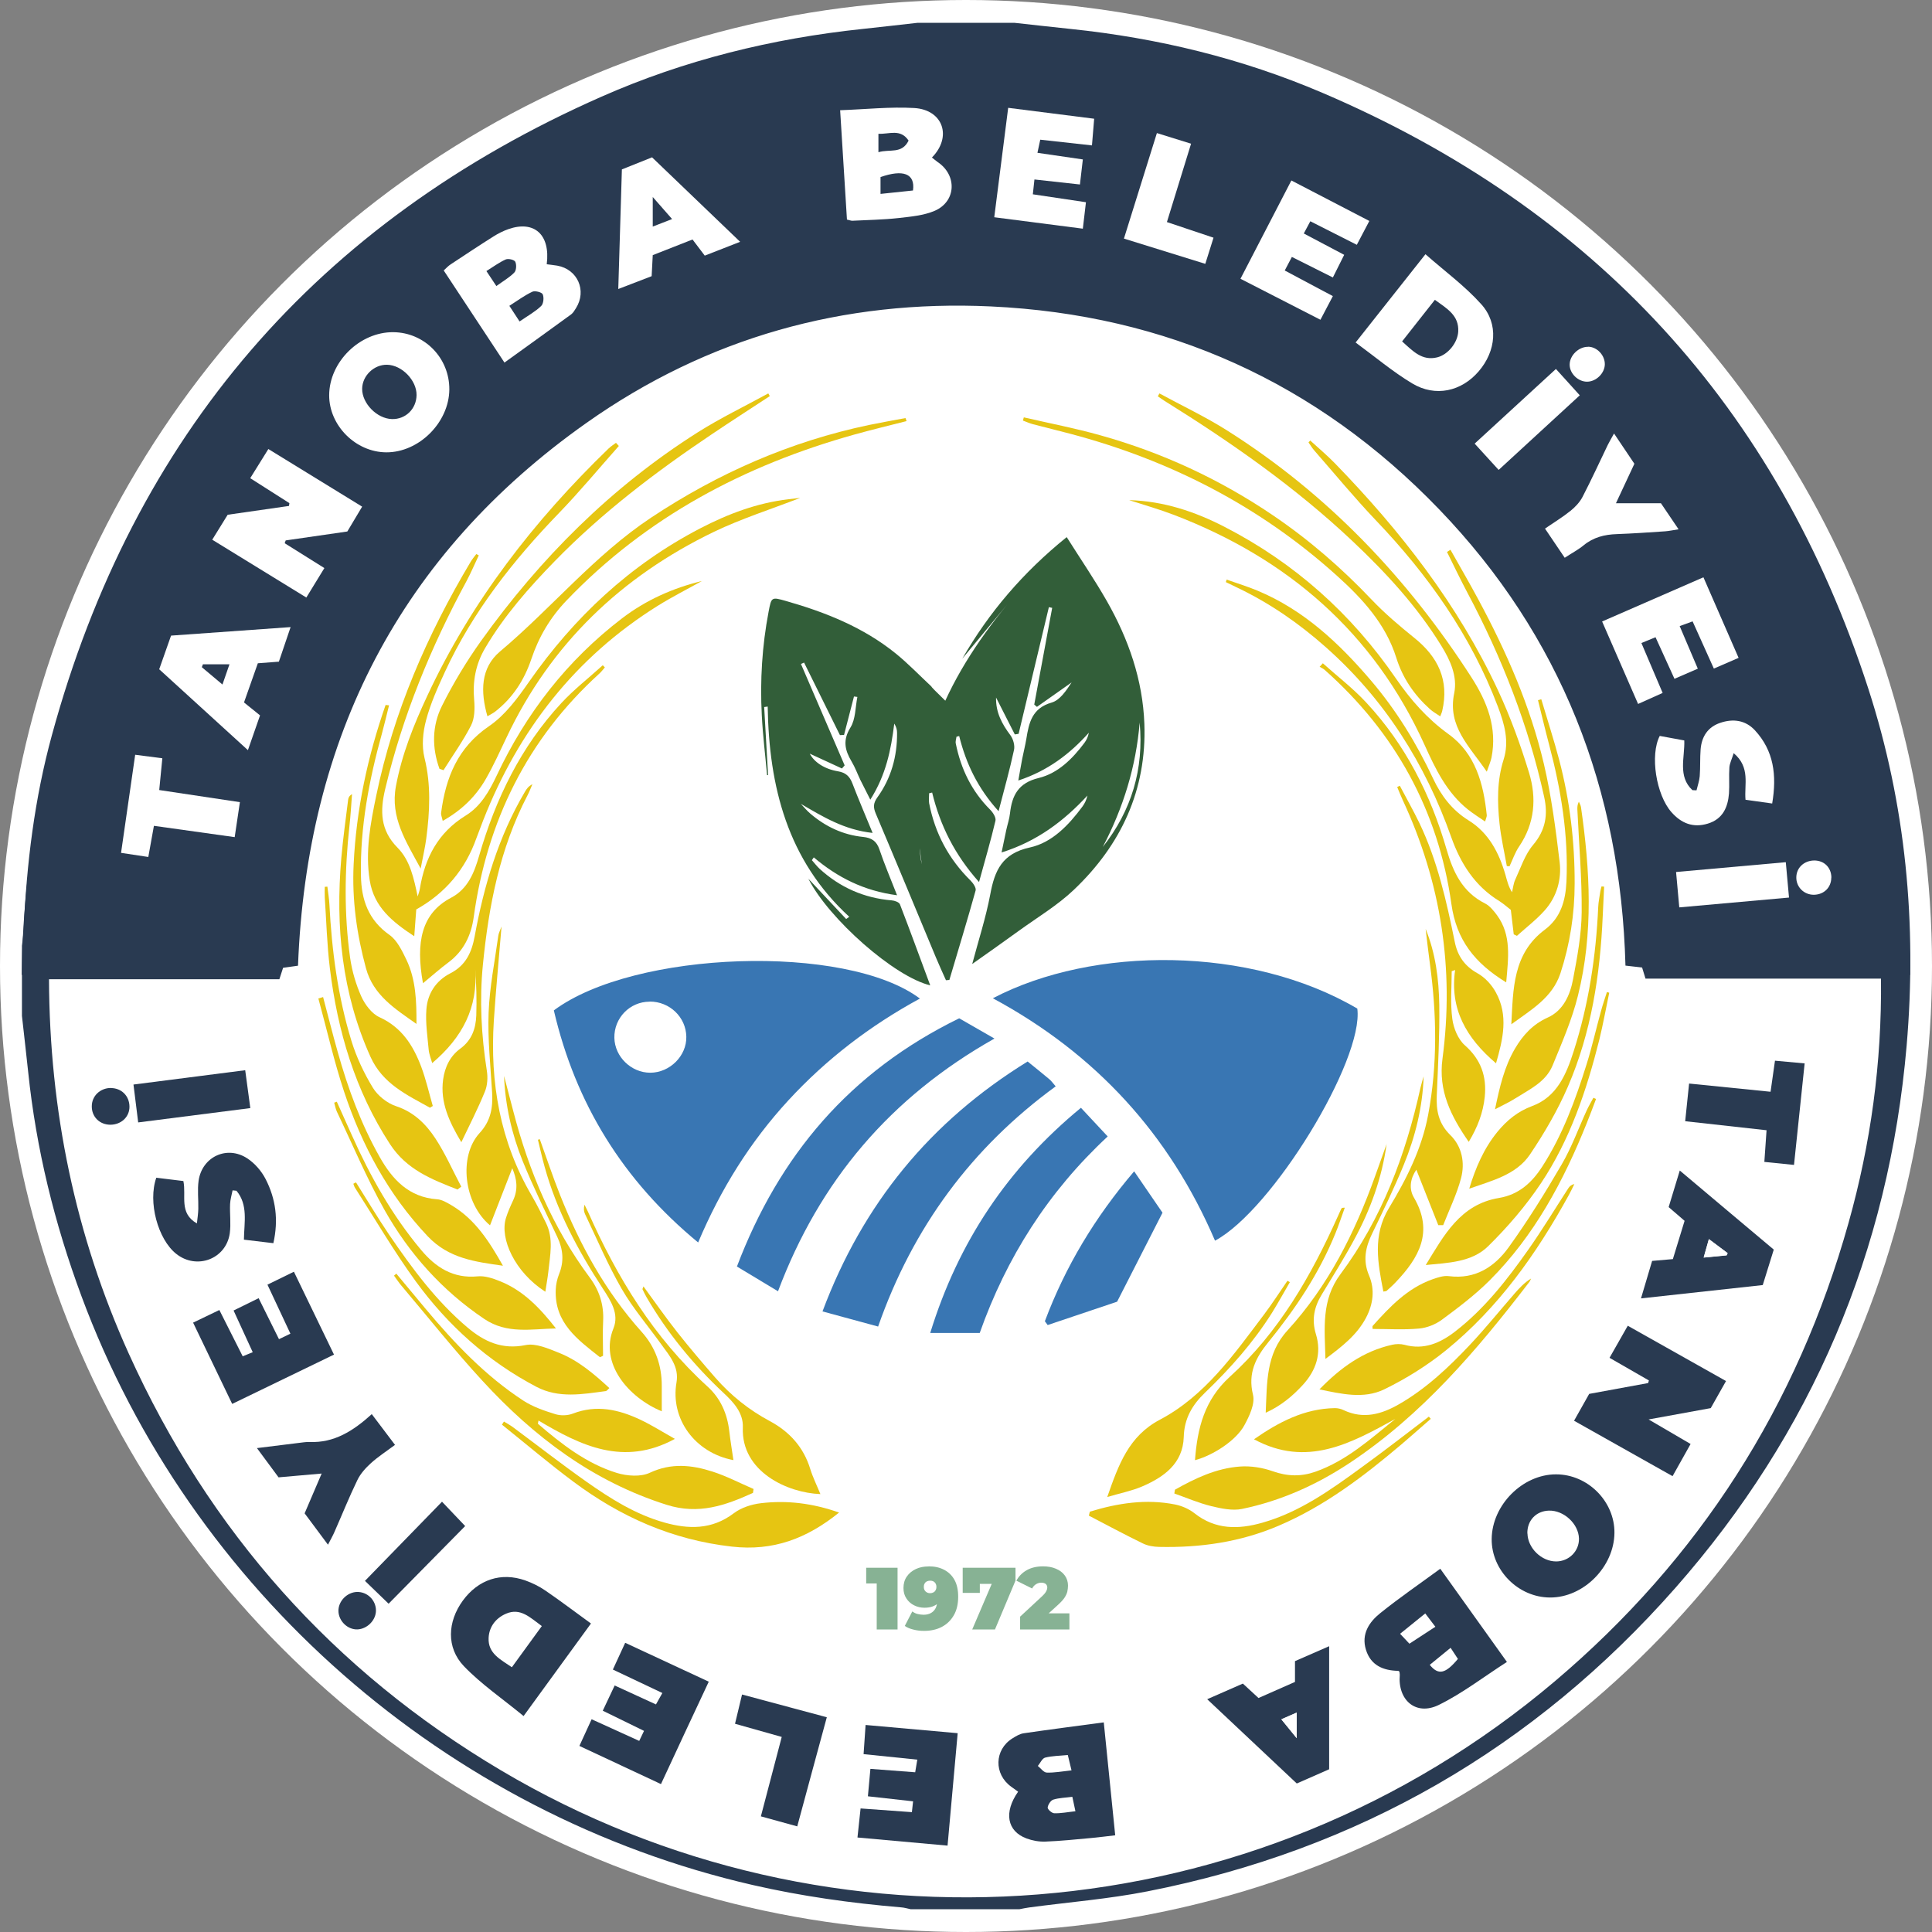
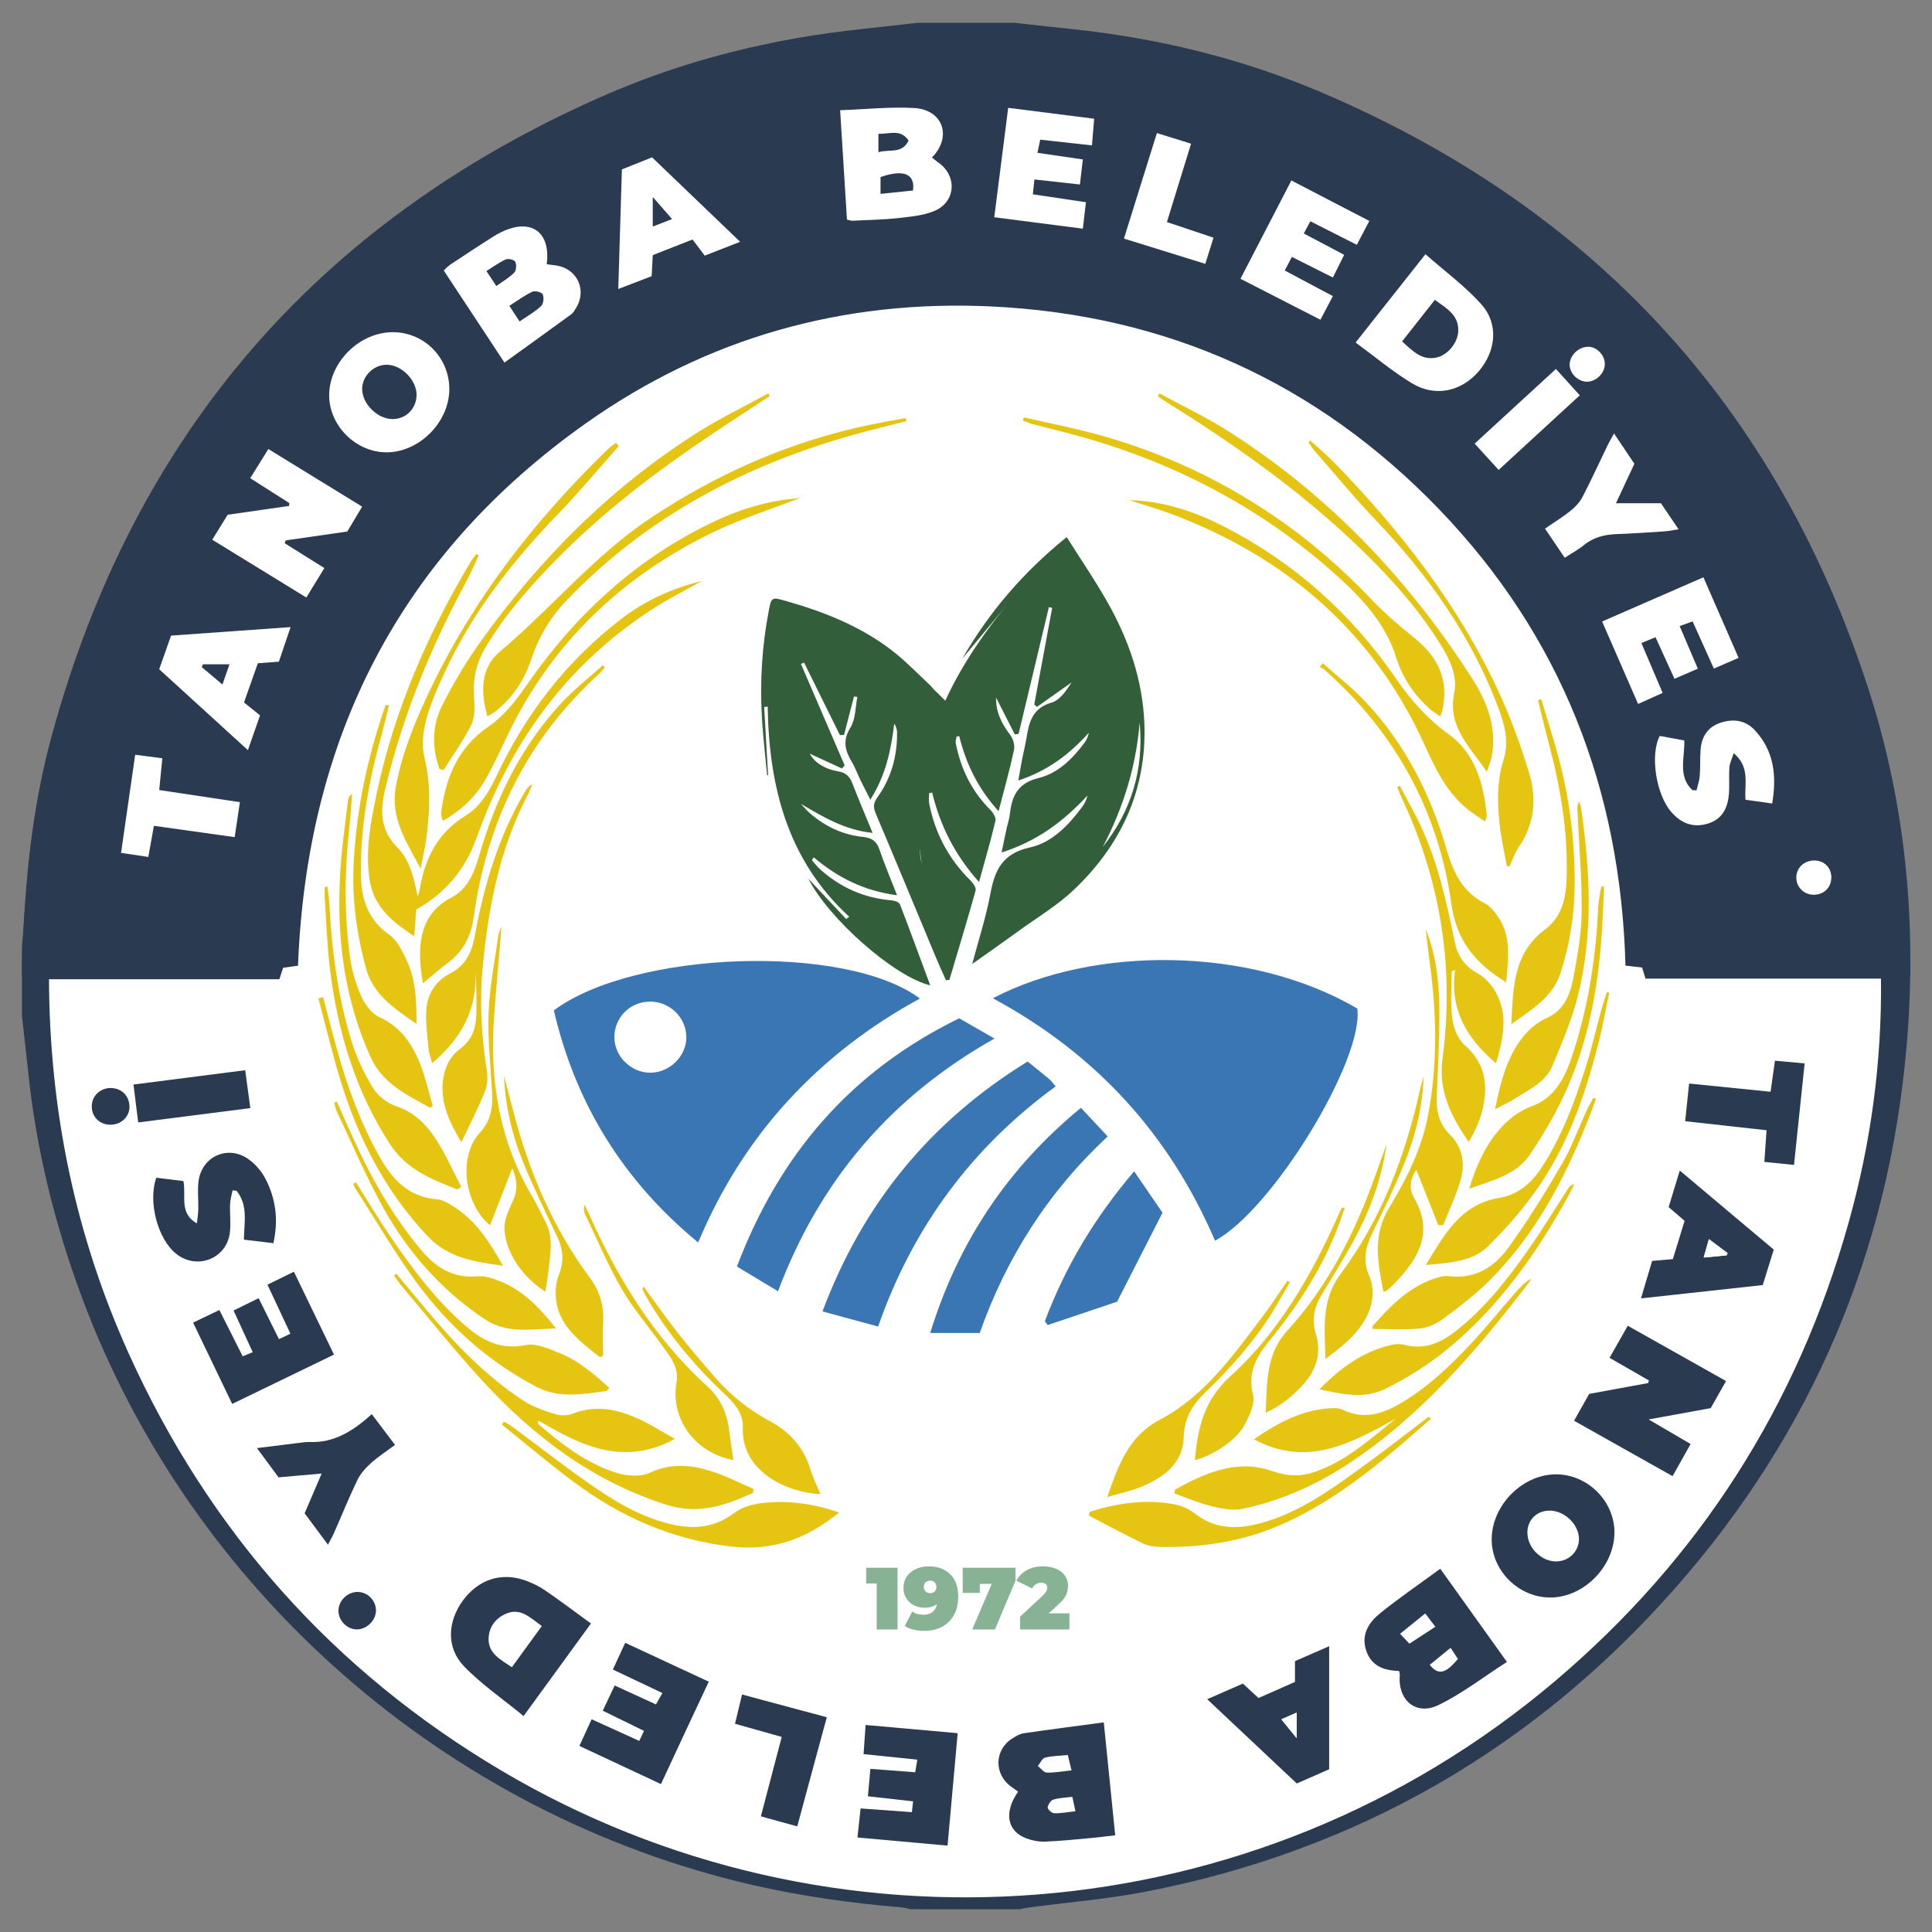
<svg xmlns="http://www.w3.org/2000/svg" id="katman_2" viewBox="0 0 192.8 192.8">
  <rect x="0" y="0" width="192.8" height="192.8" fill="#808080" stroke="none" />
  <defs>
    <style>
      .cls-1 {
        fill: #3976b3;
      }

      .cls-2 {
        fill: #fff;
      }

      .cls-3 {
        fill: #293a51;
      }

      .cls-4 {
        fill: #325e39;
      }

      .cls-5 {
        fill: #e6c512;
      }

      .cls-6 {
        fill: #87b294;
      }
    </style>
  </defs>
  <g id="katman_1">
-     <circle class="cls-2" cx="96.4" cy="96.4" r="96.4" />
    <g>
      <path class="cls-2" d="M164.06,96.47c-.58-37.3-30.99-67.37-68.43-67.37S27.77,59.17,27.19,96.47H3.58c.54,51.58,40.34,93.23,92.05,93.23s93.69-41.65,94.23-93.23h-25.8Z" />
      <path class="cls-3" d="M96.4,29.92c37.44,0,67.86,30.06,68.43,67.37h25.8c-.54-51.58-42.52-93.23-94.23-93.23S2.71,45.71,2.17,97.29h25.8c.58-37.3,30.99-67.37,68.43-67.37Z" />
      <path class="cls-3" d="M101.26,2.28c1.86.2,3.73.42,5.59.61,8.68.9,17.09,2.94,25.11,6.37,27.12,11.58,45.38,31.38,54.48,59.45,3.75,11.57,4.87,23.5,3.83,35.63-1.77,20.56-9.46,38.64-23.06,54.1-14.1,16.02-31.7,26.18-52.68,30.3-3.9.77-7.88,1.08-11.82,1.61-.33.04-.66.12-.99.18h-10.83c-.33-.07-.65-.17-.98-.19-4.98-.42-9.92-1.11-14.8-2.23-30.59-7.03-56.09-29.4-66.98-58.76-2.69-7.25-4.52-14.69-5.32-22.39-.19-1.86-.42-3.72-.62-5.58,0-2.33,0-4.66,0-7,.06-.56.15-1.11.18-1.67.28-6.54,1.08-13.03,2.81-19.35C13.34,43.44,31.65,22.17,60.02,9.65c8.29-3.66,17.03-5.81,26.05-6.76,1.83-.19,3.65-.41,5.47-.61,3.24,0,6.47,0,9.71,0ZM162.21,96.36c-.47-17.57-6.42-32.89-18.6-45.54-12.19-12.66-27.19-19.42-44.72-20.24-14.72-.69-28.32,3.11-40.36,11.62-18.64,13.16-27.92,31.46-28.79,54.17-.55.08-1.03.15-1.49.21-.12.36-.22.67-.37,1.14H4.89c.05,13.14,2.63,25.56,7.96,37.36,8.02,17.73,20.39,31.65,37.13,41.58,32.82,19.47,75.15,16.53,105.17-8.87,14.45-12.23,24.21-27.52,29.32-45.75,2.22-7.91,3.33-15.98,3.24-24.38h-23.5c-.14-.47-.24-.78-.34-1.11-.52-.06-1-.11-1.67-.19ZM50.34,36.18c2.31-1.67,4.49-3.23,6.67-4.82.2-.15.34-.4.48-.62,1.1-1.75.16-3.87-1.87-4.24-.35-.06-.7-.1-1.05-.14.38-2.96-1.25-4.4-3.81-3.51-.53.18-1.04.44-1.51.74-1.43.9-2.84,1.83-4.25,2.77-.24.16-.43.38-.71.62,1.98,3.01,3.93,5.95,6.06,9.19ZM84.52,21.91c.33.07.44.12.54.12,1.54-.08,3.08-.1,4.61-.27,1.22-.13,2.5-.24,3.61-.72,2.16-.93,2.26-3.56.3-4.87-.2-.13-.38-.3-.57-.45,2.04-2.08,1.11-4.78-1.77-4.94-2.4-.14-4.83.13-7.39.22.24,3.81.45,7.35.68,10.91ZM24.97,47.72c1.36.86,2.64,1.68,3.91,2.49-.01.09-.02.19-.04.28-2.02.29-4.04.58-6.12.88-.5.8-1,1.61-1.54,2.49,3.21,1.97,6.26,3.85,9.39,5.77.64-1.05,1.2-1.96,1.8-2.94-1.41-.88-2.68-1.68-3.96-2.48.03-.09.06-.19.1-.28,2.06-.3,4.13-.59,6.15-.89.52-.87.97-1.62,1.48-2.48-3.18-1.95-6.23-3.82-9.36-5.75-.65,1.04-1.19,1.92-1.81,2.91ZM135.28,34.18c1.96,1.43,3.71,2.92,5.66,4.09,2.31,1.38,4.9.79,6.62-1.21,1.74-2.03,2.01-4.75.26-6.7-1.63-1.82-3.65-3.29-5.57-4.99-2.38,3.01-4.59,5.8-6.97,8.81ZM44.84,38.87c.03-3.15-2.46-5.69-5.59-5.72-3.34-.03-6.39,2.96-6.4,6.29-.01,3.02,2.64,5.68,5.69,5.7,3.26.02,6.27-2.97,6.3-6.27ZM169.43,66.73c-.63-1.49-1.2-2.82-1.81-4.25.51-.19.87-.32,1.29-.47.73,1.61,1.4,3.1,2.12,4.71.88-.38,1.65-.72,2.47-1.07-1.2-2.75-2.34-5.35-3.51-8.04-3.41,1.49-6.7,2.92-10.11,4.41,1.22,2.79,2.38,5.46,3.59,8.23.86-.39,1.59-.72,2.45-1.1-.73-1.71-1.41-3.31-2.12-4.98.55-.23.95-.39,1.41-.58.65,1.43,1.25,2.75,1.89,4.15.81-.35,1.52-.66,2.33-1.01ZM128.22,27c.26-.5.46-.88.71-1.35,1.38.69,2.68,1.34,4.09,2.05.39-.79.75-1.5,1.13-2.26-1.41-.75-2.69-1.42-4.03-2.13.25-.46.41-.78.65-1.22,1.56.79,3.05,1.55,4.64,2.35.43-.83.81-1.55,1.25-2.38-2.62-1.36-5.16-2.68-7.78-4.04-1.73,3.34-3.38,6.52-5.08,9.81,2.7,1.38,5.29,2.71,7.98,4.09.43-.82.81-1.54,1.24-2.36-1.63-.87-3.17-1.69-4.79-2.55ZM109.19,11.85c-2.92-.37-5.69-.72-8.59-1.09-.47,3.72-.92,7.23-1.39,10.92,2.98.38,5.85.75,8.84,1.14.12-.99.21-1.78.31-2.64-1.82-.27-3.51-.52-5.3-.79.06-.56.11-.98.16-1.48,1.58.18,3.02.33,4.54.5.1-.89.19-1.65.29-2.5-1.57-.23-3-.44-4.53-.66.11-.52.19-.86.28-1.31,1.74.19,3.39.37,5.16.57.08-.95.15-1.75.22-2.66ZM62.07,16.9c-.12,3.99-.24,7.86-.36,11.94,1.27-.49,2.3-.89,3.33-1.28.04-.74.07-1.37.11-2.1,1.28-.5,2.55-1,3.97-1.56.45.59.83,1.1,1.22,1.61,1.2-.47,2.25-.88,3.53-1.38-3.03-2.9-5.86-5.62-8.79-8.43-.87.35-1.94.77-3,1.2ZM15.89,66.78c2.95,2.69,5.82,5.31,8.85,8.07.44-1.26.81-2.3,1.21-3.47-.56-.45-1.08-.87-1.6-1.29.5-1.41.94-2.67,1.38-3.91.77-.06,1.4-.1,2.1-.16.38-1.12.74-2.2,1.17-3.45-4.13.3-8.04.57-11.93.85-.42,1.19-.78,2.21-1.18,3.35ZM176.83,80.18c.49-2.83.16-5.28-1.73-7.32-.93-1.01-2.17-1.17-3.44-.74-1.24.42-1.86,1.37-1.97,2.63-.07.9-.03,1.8-.09,2.7-.04.48-.21.94-.32,1.41-.14,0-.27-.01-.41-.02-1.49-1.38-.75-3.25-.81-4.96-.87-.16-1.67-.3-2.45-.45-.99,1.91-.35,5.88,1.17,7.61.98,1.11,2.17,1.59,3.63,1.14,1.48-.45,2.01-1.61,2.11-3.01.07-.86-.02-1.73.04-2.59.03-.41.24-.82.43-1.43,1.69,1.43,1.05,3.1,1.18,4.65.85.12,1.66.23,2.64.37ZM156.14,55.65c.7-.45,1.33-.78,1.87-1.23.98-.81,2.1-1.08,3.33-1.13,1.61-.06,3.22-.17,4.83-.28.38-.03.76-.11,1.33-.2-.69-1.02-1.25-1.85-1.76-2.6h-4.49c.65-1.38,1.23-2.63,1.84-3.94-.65-.96-1.28-1.9-2.03-3.02-.28.52-.47.83-.63,1.15-.84,1.72-1.63,3.47-2.51,5.17-.28.54-.74,1.02-1.22,1.41-.77.62-1.63,1.14-2.53,1.76.7,1.04,1.3,1.92,1.96,2.9ZM15.36,82.41c2.72.38,5.33.74,8.07,1.13.18-1.24.34-2.33.52-3.49-2.77-.42-5.38-.81-8.05-1.21.11-1.15.21-2.13.31-3.17-.98-.13-1.81-.23-2.71-.35-.48,3.35-.94,6.52-1.41,9.79,1,.15,1.83.28,2.72.41.2-1.11.37-2.05.56-3.11ZM120.28,26.33c.31-.98.55-1.75.82-2.61-1.57-.53-3.05-1.02-4.65-1.56.82-2.65,1.6-5.18,2.41-7.82-1.16-.36-2.25-.7-3.41-1.06-1.12,3.58-2.19,7-3.29,10.53,2.76.86,5.36,1.66,8.12,2.52ZM149.56,46.9c2.77-2.55,5.41-4.98,8.1-7.45-.84-.93-1.57-1.73-2.38-2.63-2.74,2.51-5.38,4.94-8.11,7.45.82.9,1.54,1.69,2.4,2.63ZM167.58,90.55c3.74-.33,7.27-.65,10.95-.98-.11-1.27-.21-2.36-.32-3.53-3.74.33-7.28.65-10.95.98.11,1.19.2,2.26.32,3.53ZM182.75,87.57c0-1-.72-1.71-1.71-1.71-1.01,0-1.77.71-1.79,1.66-.02,1,.78,1.8,1.79,1.76,1-.03,1.71-.75,1.7-1.72ZM158.47,34.6c-.93,0-1.82.86-1.83,1.78,0,.89.85,1.72,1.75,1.7.89-.01,1.73-.84,1.76-1.72.03-.91-.78-1.76-1.68-1.77Z" />
      <path class="cls-2" d="M50.34,36.18c-2.13-3.24-4.07-6.18-6.06-9.19.27-.25.47-.47.71-.62,1.41-.93,2.82-1.87,4.25-2.77.47-.3.99-.56,1.51-.74,2.56-.89,4.19.55,3.81,3.51.35.05.7.08,1.05.14,2.03.36,2.97,2.49,1.87,4.24-.14.22-.28.47-.48.62-2.17,1.59-4.36,3.15-6.67,4.82ZM51.85,32.08c.84-.58,1.57-.98,2.15-1.54.24-.22.3-.85.16-1.17-.09-.21-.77-.38-1.03-.26-.79.37-1.5.9-2.3,1.41.38.58.66,1.01,1.02,1.56ZM49.54,28.54c.69-.5,1.32-.86,1.79-1.35.2-.21.23-.78.09-1.07-.1-.2-.69-.34-.95-.23-.65.29-1.24.73-1.93,1.16.36.54.62.93.99,1.49Z" />
      <path class="cls-2" d="M84.52,21.91c-.22-3.57-.44-7.11-.68-10.91,2.56-.09,4.98-.36,7.39-.22,2.88.17,3.81,2.87,1.77,4.94.2.15.38.32.57.45,1.96,1.31,1.86,3.94-.3,4.87-1.1.47-2.39.58-3.61.72-1.53.17-3.07.19-4.61.27-.11,0-.21-.04-.54-.12ZM91.11,19.01c.24-1.71-1.01-2.12-3.24-1.34v1.68c1.17-.12,2.24-.24,3.24-.34ZM87.66,15.19c1.12-.34,2.34.21,3.01-1.16-.82-1.22-1.93-.62-3.01-.68v1.84Z" />
      <path class="cls-2" d="M24.97,47.72c.61-.99,1.16-1.87,1.81-2.91,3.13,1.92,6.18,3.8,9.36,5.75-.51.85-.96,1.61-1.48,2.48-2.02.29-4.09.59-6.15.89-.03.09-.06.19-.1.28,1.28.8,2.55,1.6,3.96,2.48-.6.98-1.16,1.89-1.8,2.94-3.14-1.93-6.19-3.8-9.39-5.77.55-.88,1.05-1.69,1.54-2.49,2.09-.3,4.1-.59,6.12-.88.01-.09.02-.19.04-.28-1.28-.81-2.55-1.62-3.91-2.49Z" />
      <path class="cls-2" d="M135.28,34.18c2.37-3,4.58-5.8,6.97-8.81,1.93,1.7,3.94,3.17,5.57,4.99,1.76,1.95,1.48,4.68-.26,6.7-1.72,2-4.31,2.59-6.62,1.21-1.95-1.17-3.71-2.66-5.66-4.09ZM139.92,34.07c1.08.97,1.99,1.97,3.51,1.59,1.07-.27,2.02-1.45,2.09-2.55.1-1.64-1.12-2.31-2.33-3.19-1.09,1.38-2.13,2.7-3.27,4.15Z" />
      <path class="cls-2" d="M44.84,38.87c-.03,3.3-3.04,6.29-6.3,6.27-3.05-.02-5.7-2.68-5.69-5.7.01-3.33,3.06-6.32,6.4-6.29,3.13.03,5.61,2.58,5.59,5.72ZM41.57,39.43c.02-1.47-1.46-3-2.94-3.03-1.31-.03-2.48,1.1-2.49,2.4-.01,1.46,1.48,2.98,2.97,3.02,1.36.04,2.44-1.01,2.46-2.39Z" />
      <path class="cls-2" d="M169.43,66.73c-.81.35-1.52.66-2.33,1.01-.64-1.4-1.24-2.72-1.89-4.15-.46.19-.86.35-1.41.58.71,1.67,1.39,3.27,2.12,4.98-.85.38-1.59.71-2.45,1.1-1.21-2.77-2.37-5.44-3.59-8.23,3.41-1.49,6.69-2.92,10.11-4.41,1.17,2.68,2.31,5.28,3.51,8.04-.82.36-1.59.69-2.47,1.07-.73-1.61-1.4-3.1-2.12-4.71-.42.15-.78.29-1.29.47.61,1.42,1.17,2.76,1.81,4.25Z" />
      <path class="cls-2" d="M128.22,27c1.63.87,3.17,1.69,4.79,2.55-.43.82-.81,1.53-1.24,2.36-2.69-1.38-5.28-2.7-7.98-4.09,1.7-3.29,3.35-6.47,5.08-9.81,2.62,1.36,5.16,2.68,7.78,4.04-.44.83-.81,1.55-1.25,2.38-1.59-.8-3.08-1.56-4.64-2.35-.23.44-.4.76-.65,1.22,1.34.71,2.62,1.39,4.03,2.13-.38.77-.74,1.48-1.13,2.26-1.41-.71-2.71-1.36-4.09-2.05-.25.47-.45.85-.71,1.35Z" />
      <path class="cls-2" d="M109.19,11.85c-.08.91-.14,1.71-.22,2.66-1.77-.19-3.42-.38-5.16-.57-.1.45-.17.79-.28,1.31,1.53.22,2.96.43,4.53.66-.1.85-.19,1.61-.29,2.5-1.53-.17-2.96-.33-4.54-.5-.05.51-.1.92-.16,1.48,1.79.27,3.48.52,5.3.79-.1.85-.2,1.65-.31,2.64-3-.39-5.86-.75-8.84-1.14.47-3.69.92-7.21,1.39-10.92,2.9.37,5.67.72,8.59,1.09Z" />
      <path class="cls-2" d="M62.07,16.9c1.07-.43,2.14-.85,3-1.2,2.93,2.81,5.76,5.52,8.79,8.43-1.28.5-2.33.91-3.53,1.38-.39-.52-.77-1.02-1.22-1.61-1.41.56-2.69,1.06-3.97,1.56-.04.73-.07,1.36-.11,2.1-1.02.4-2.06.79-3.33,1.28.12-4.08.24-7.95.36-11.94ZM65.14,22.61c.68-.26,1.21-.47,1.93-.75-.67-.76-1.22-1.39-1.93-2.2v2.95Z" />
      <path class="cls-2" d="M15.89,66.78c.4-1.14.76-2.16,1.18-3.35,3.89-.28,7.8-.56,11.93-.85-.43,1.26-.79,2.34-1.17,3.45-.7.05-1.33.1-2.1.16-.44,1.24-.88,2.5-1.38,3.91.52.42,1.04.84,1.6,1.29-.41,1.17-.77,2.21-1.21,3.47-3.02-2.76-5.9-5.38-8.85-8.07ZM20.25,66.29c-.04.1-.07.19-.11.29.64.54,1.28,1.08,2.06,1.73.27-.77.47-1.35.7-2.02h-2.65Z" />
      <path class="cls-2" d="M176.83,80.18c-.98-.14-1.78-.25-2.64-.37-.14-1.54.51-3.22-1.18-4.65-.19.61-.4,1.01-.43,1.43-.06.86.02,1.73-.04,2.59-.11,1.4-.63,2.56-2.11,3.01-1.47.45-2.65-.03-3.63-1.14-1.53-1.73-2.16-5.7-1.17-7.61.78.14,1.59.29,2.45.45.06,1.72-.67,3.58.81,4.96.14,0,.27.01.41.02.11-.47.28-.94.32-1.41.07-.9.02-1.8.09-2.7.11-1.27.73-2.22,1.97-2.63,1.27-.43,2.5-.27,3.44.74,1.89,2.04,2.21,4.48,1.73,7.32Z" />
      <path class="cls-2" d="M156.14,55.65c-.66-.98-1.26-1.86-1.96-2.9.9-.62,1.76-1.14,2.53-1.76.48-.38.94-.87,1.22-1.41.88-1.7,1.68-3.44,2.51-5.17.16-.32.34-.63.63-1.15.75,1.11,1.39,2.06,2.03,3.02-.61,1.31-1.19,2.56-1.84,3.94h4.49c.51.75,1.07,1.58,1.76,2.6-.57.09-.95.17-1.33.2-1.61.11-3.22.22-4.83.28-1.24.04-2.35.32-3.33,1.13-.54.44-1.17.77-1.87,1.23Z" />
      <path class="cls-2" d="M15.36,82.41c-.19,1.06-.36,2-.56,3.11-.89-.13-1.72-.26-2.72-.41.47-3.27.93-6.44,1.41-9.79.9.12,1.73.22,2.71.35-.1,1.04-.2,2.02-.31,3.17,2.67.4,5.28.79,8.05,1.21-.17,1.16-.33,2.25-.52,3.49-2.74-.38-5.35-.75-8.07-1.13Z" />
      <path class="cls-2" d="M120.28,26.33c-2.76-.85-5.36-1.66-8.12-2.52,1.1-3.52,2.17-6.94,3.29-10.53,1.16.36,2.25.7,3.41,1.06-.81,2.64-1.59,5.17-2.41,7.82,1.6.54,3.08,1.03,4.65,1.56-.27.86-.51,1.63-.82,2.61Z" />
      <path class="cls-2" d="M149.56,46.9c-.85-.94-1.58-1.73-2.4-2.63,2.74-2.51,5.38-4.94,8.11-7.45.81.9,1.54,1.69,2.38,2.63-2.69,2.47-5.33,4.9-8.1,7.45Z" />
-       <path class="cls-2" d="M167.58,90.55c-.11-1.27-.21-2.33-.32-3.53,3.68-.33,7.21-.64,10.95-.98.1,1.16.2,2.25.32,3.53-3.68.33-7.21.64-10.95.98Z" />
      <path class="cls-2" d="M182.75,87.57c0,.97-.7,1.69-1.7,1.72-1.01.03-1.82-.77-1.79-1.76.02-.95.78-1.65,1.79-1.66.99,0,1.7.7,1.71,1.71Z" />
      <path class="cls-2" d="M158.47,34.6c.9,0,1.7.86,1.68,1.77-.02.88-.86,1.71-1.76,1.72-.9.01-1.75-.81-1.75-1.7,0-.92.9-1.79,1.83-1.78Z" />
      <path class="cls-1" d="M99.08,99.62c10.02-5.25,25.7-5.24,36.37,1.03.67,5.12-8.48,20.11-14.2,23.16-4.54-10.59-11.89-18.65-22.17-24.19Z" />
      <path class="cls-1" d="M55.27,100.83c8.02-5.98,29.17-6.7,36.53-1.18-4.97,2.7-9.34,6.05-13.12,10.15-3.8,4.13-6.74,8.82-9.01,14.19-7.5-6.18-12.24-13.87-14.4-23.16ZM64.83,99.96c-1.98,0-3.56,1.63-3.52,3.61.04,1.89,1.68,3.48,3.58,3.48,1.95,0,3.64-1.68,3.6-3.59-.03-1.95-1.66-3.52-3.66-3.51Z" />
      <path class="cls-1" d="M102.55,105.93c.79.64,1.49,1.2,2.18,1.78.19.16.34.38.62.7-8.37,6.11-14.25,14.05-17.72,23.97-1.85-.5-3.59-.98-5.55-1.51,4.02-10.74,10.77-18.96,20.47-24.94Z" />
      <path class="cls-1" d="M95.72,101.62c1.01.58,2.13,1.22,3.52,2.02-10.38,5.85-17.46,14.2-21.6,25.22-1.42-.85-2.68-1.62-4.1-2.47,4.21-11.08,11.25-19.43,22.18-24.77Z" />
      <path class="cls-1" d="M97.77,133.02h-4.94c2.8-9.08,7.73-16.45,15.04-22.47.89.95,1.71,1.83,2.67,2.86-5.95,5.53-10.11,12.09-12.77,19.61Z" />
      <path class="cls-5" d="M117.24,148.67c2.03-1.15,4.14-2.15,6.5-2.32,1.08-.08,2.25.11,3.27.47,1.47.52,2.84.55,4.28.04,3.08-1.09,5.45-3.24,7.95-5.26-4.43,2.44-8.84,4.88-14.1,2.03,2.46-1.71,5.01-3.06,8.07-3.11.29,0,.61.07.87.2,1.99.94,3.81.41,5.57-.61,2.7-1.56,4.94-3.68,7.06-5.93,1.54-1.64,2.96-3.4,4.44-5.1.48-.55.98-1.09,1.64-1.49-.06.12-.1.25-.18.35-5.21,6.79-10.72,13.28-17.95,18.07-3.3,2.18-6.85,3.77-10.71,4.57-.97.2-2.08-.04-3.08-.28-1.26-.31-2.46-.83-3.68-1.26l.06-.37Z" />
      <path class="cls-3" d="M161.11,152.97c-.03,3.39-3.09,6.47-6.43,6.45-3.16-.01-5.85-2.71-5.82-5.84.03-3.39,3.09-6.46,6.43-6.45,3.16,0,5.85,2.7,5.82,5.84ZM152.43,153.03c.03,1.45,1.39,2.79,2.86,2.79,1.28,0,2.31-1.03,2.28-2.29-.04-1.46-1.51-2.83-3.01-2.78-1.27.04-2.17.99-2.14,2.28Z" />
      <path class="cls-1" d="M116.01,121.02c-1.49,2.92-2.92,5.72-4.53,8.88-2.09.7-4.51,1.52-6.93,2.33-.09-.13-.19-.25-.28-.38,2.04-5.44,4.98-10.35,8.91-14.96,1.02,1.49,1.94,2.83,2.83,4.13Z" />
      <g>
        <path class="cls-5" d="M41.54,90.76c-.07.93-.12,1.7-.2,2.67-2.21-1.45-4.01-2.92-4.44-5.55-.47-2.89.07-5.71.65-8.5,1.73-8.33,5.07-16.03,9.42-23.32.16-.27.37-.51.56-.77.08.04.16.09.25.13-.41.86-.78,1.74-1.23,2.58-3.56,6.58-6.37,13.44-8.11,20.74-.52,2.18-.5,4.1,1.22,5.84,1.28,1.29,1.64,3.09,2.02,4.88.08-.26.18-.51.22-.78.5-3.07,1.82-5.6,4.57-7.29,1.49-.91,2.35-2.42,3.08-3.96,2.93-6.23,7.03-11.52,12.52-15.72,2.38-1.82,5.06-3.02,7.98-3.73-1.47.82-2.99,1.59-4.42,2.48-8.23,5.15-13.88,12.41-17.41,21.4-.23.59-.46,1.19-.68,1.79-1.1,3.1-3.09,5.48-5.99,7.1Z" />
        <g>
          <path class="cls-5" d="M75.12,148.99c-2.73,1.24-5.4,2.19-8.59,1.18-7.37-2.33-13.26-6.8-18.38-12.37-2.82-3.06-5.41-6.33-8.1-9.51-.26-.31-.49-.66-.73-.99.08-.07.16-.13.23-.2.98,1.17,1.95,2.35,2.93,3.52,2.88,3.44,5.96,6.68,9.74,9.15.95.62,2.09,1.01,3.19,1.35.53.17,1.23.15,1.75-.05,2.37-.92,4.59-.41,6.75.61,1.14.54,2.21,1.22,3.44,1.91-5.11,2.78-9.39.68-13.61-1.83-.03.21-.08.31-.05.33,2.37,2.04,4.85,3.97,7.87,4.9,1.02.31,2.38.41,3.29-.02,2.14-1,4.18-.78,6.24-.12,1.41.45,2.74,1.15,4.11,1.74-.02.13-.04.26-.06.4Z" />
          <path class="cls-5" d="M46.04,113.99c-1.21-2.03-2.13-3.99-1.82-6.26.17-1.24.69-2.33,1.71-3.08,1.15-.84,1.55-2,1.6-3.32.05-1.54.01-3.08-.11-4.66.3,3.87-1.28,6.87-4.29,9.42-.13-.47-.31-.89-.35-1.33-.12-1.34-.33-2.69-.23-4.02.11-1.58.95-2.87,2.39-3.61,1.55-.79,2.14-2.11,2.43-3.7.93-5.06,2.37-9.94,5.01-14.41.17-.29.35-.56.75-.76-.16.37-.3.75-.49,1.11-2.76,5.3-3.87,11.02-4.45,16.9-.35,3.54-.16,7.05.39,10.56.11.68.07,1.48-.19,2.1-.7,1.72-1.55,3.37-2.35,5.05Z" />
          <path class="cls-5" d="M54.41,128.9c-3.03-1.95-4.56-5.29-3.92-7.35.19-.61.45-1.19.72-1.77.51-1.1.37-2.14-.09-3.2-.75,1.92-1.48,3.79-2.22,5.7-2.62-2.19-3.16-6.9-1.04-9.21,1.11-1.2,1.34-2.52,1.25-4.04-.16-2.66-.45-5.33-.35-7.98.1-2.57.62-5.13.97-7.69.03-.24.16-.46.32-.9-.27,3.3-.57,6.35-.77,9.41-.39,6.17.62,12.05,3.79,17.46.51.87.96,1.79,1.41,2.7.79,1.59.41,3.24.24,4.88-.07.63-.19,1.26-.3,2Z" />
          <path class="cls-5" d="M83.75,150.93c-3.23,2.61-6.59,3.88-10.72,3.41-5.95-.67-11.13-2.98-15.84-6.5-2.43-1.81-4.74-3.78-7.1-5.67.07-.1.14-.21.2-.31.31.19.63.36.92.58,2.44,1.81,4.84,3.68,7.32,5.43,2.4,1.69,4.88,3.25,7.74,4.06,2.44.69,4.77.74,6.96-.92.74-.56,1.77-.89,2.7-1,2.6-.31,5.16,0,7.8.93Z" />
          <path class="cls-5" d="M79.82,49.7c-2.88,1.12-5.82,2.05-8.57,3.37-9.23,4.46-16.28,11.17-20.7,20.52-.66,1.39-1.3,2.8-2.06,4.13-1,1.75-2.41,3.13-4.31,4.2-.07-.35-.19-.59-.16-.81.46-3.51,1.65-6.51,4.79-8.65,1.59-1.08,2.84-2.78,3.96-4.39,4.51-6.46,10.08-11.69,17.1-15.34,2.79-1.45,5.68-2.54,8.82-2.91.37-.04.74-.09,1.12-.13Z" />
          <path class="cls-5" d="M90.48,42.02c-1.73.44-3.47.86-5.2,1.34-10.99,3.07-20.78,8.24-28.75,16.57-1.62,1.69-2.77,3.64-3.51,5.85-.7,2.08-1.85,3.86-3.59,5.22-.22.17-.48.3-.79.48-.7-2.46-.69-4.82,1.25-6.46,5.14-4.32,9.42-9.6,15.08-13.36,6.69-4.44,13.89-7.6,21.75-9.25,1.21-.25,2.42-.46,3.64-.69.04.1.07.2.11.3Z" />
          <path class="cls-5" d="M43.86,76.73c-.77-2.12-.75-4.3.25-6.3,1.12-2.24,2.43-4.41,3.88-6.45,5.92-8.27,13.01-15.37,21.63-20.83,2.26-1.43,4.69-2.6,7.05-3.89.05.09.1.18.15.27-1.93,1.27-3.87,2.51-5.78,3.8-5.6,3.76-10.95,7.82-15.67,12.66-2.6,2.67-5.06,5.46-6.96,8.69-.95,1.62-1.26,3.33-1.09,5.2.07.83.05,1.8-.31,2.51-.79,1.55-1.82,2.98-2.75,4.47-.13-.04-.26-.09-.39-.13Z" />
          <path class="cls-5" d="M61.76,44.5c-1.99,2.24-3.9,4.55-5.98,6.7-4.57,4.73-8.6,9.84-11.38,15.85-.72,1.56-1.44,3.16-1.88,4.82-.32,1.19-.45,2.57-.16,3.75.67,2.7.53,5.36.18,8.05-.12.92-.34,1.83-.56,3.01-1.47-2.73-3.05-5.09-2.47-8.22.59-3.18,1.78-6.13,3.13-9.02,4.39-9.42,10.65-17.48,18.08-24.67.23-.22.5-.39.75-.58.1.11.19.21.29.32Z" />
          <path class="cls-5" d="M42.21,98.12c-.75-4.12-.13-6.99,2.8-8.53,1.68-.88,2.31-2.49,2.8-4.18,1.64-5.67,4.16-10.89,8.21-15.25,1.26-1.36,2.75-2.52,4.13-3.77.07.07.14.14.21.21-.18.21-.34.43-.54.61-7.21,6.55-11.22,14.74-12.55,24.33-.25,1.8-1,3.37-2.52,4.5-.86.64-1.65,1.35-2.54,2.08Z" />
          <path class="cls-5" d="M33.61,109.94c.5,1.11,1,2.22,1.5,3.34,1.83,4.1,4.01,7.99,6.9,11.44,1.46,1.75,3.21,2.89,5.66,2.65.7-.07,1.48.19,2.16.46,2.38.93,4.07,2.72,5.65,4.74-2.44.05-4.88.58-7.14-.94-4.21-2.83-7.5-6.51-9.96-10.87-1.78-3.16-3.19-6.53-4.76-9.82-.13-.28-.18-.6-.27-.9.09-.03.18-.07.27-.1Z" />
          <path class="cls-5" d="M32.24,99.49c.49,1.84.95,3.69,1.47,5.52,1.02,3.63,2.32,7.16,4.18,10.45,1.26,2.24,2.91,4.02,5.73,4.22.49.03.99.34,1.44.6,2.38,1.41,3.79,3.66,5.13,6.03-2.75-.39-5.4-.71-7.51-2.94-3.94-4.17-6.56-9.06-8.34-14.42-1.01-3.05-1.72-6.2-2.57-9.31.16-.05.31-.09.47-.14Z" />
          <path class="cls-5" d="M38.82,70.4c-.23.93-.45,1.86-.7,2.78-1.29,4.65-2.19,9.35-2.1,14.2.04,2.41.74,4.44,2.85,5.92.76.54,1.25,1.57,1.68,2.46.96,2,1.02,4.18,1.01,6.42-2.11-1.49-4.31-2.85-5.04-5.56-.92-3.39-1.4-6.82-1.23-10.35.26-5.48,1.39-10.76,3.19-15.92l.36.04Z" />
          <path class="cls-5" d="M42.92,110.55c-2.31-1.29-4.73-2.38-5.95-5.09-2.86-6.35-3.5-13-2.91-19.83.17-1.94.44-3.88.68-5.81.02-.2.1-.4.39-.57-.08,1.07-.14,2.14-.26,3.2-.48,4.38-.54,8.77.07,13.14.19,1.32.58,2.65,1.12,3.86.37.81,1.04,1.71,1.81,2.06,2.22,1.01,3.36,2.82,4.16,4.93.48,1.28.78,2.62,1.16,3.93-.1.06-.2.12-.3.18Z" />
          <path class="cls-5" d="M35.53,118c1.1,1.74,2.15,3.51,3.3,5.21,2.29,3.36,4.7,6.63,7.83,9.27,1.66,1.4,3.44,2.23,5.79,1.75,1.02-.21,2.27.35,3.33.77,1.93.77,3.49,2.1,5.03,3.52-.18.16-.26.29-.35.3-2.34.31-4.69.75-6.94-.43-4.85-2.55-8.83-6.13-12.03-10.52-2.18-3-4.06-6.22-6.07-9.35-.07-.11-.11-.26-.16-.39.08-.04.17-.09.25-.13Z" />
          <path class="cls-5" d="M45.64,118.7c-2.56-1.01-5.06-1.97-6.72-4.52-3.49-5.36-5.23-11.28-6-17.54-.29-2.35-.35-4.72-.51-7.08-.02-.35,0-.71,0-1.06.09,0,.17-.01.26-.02.07.58.17,1.16.2,1.74.24,4.63.84,9.21,2.2,13.65.5,1.63,1.25,3.22,2.14,4.68.49.8,1.43,1.55,2.32,1.84,1.78.59,2.98,1.79,3.92,3.22.99,1.51,1.73,3.2,2.58,4.81-.13.1-.25.19-.38.29Z" />
          <path class="cls-5" d="M64.21,128.37c1.16,1.58,2.24,3.14,3.42,4.63,1.21,1.53,2.48,3.02,3.76,4.49,1.55,1.77,3.36,3.22,5.44,4.33,1.97,1.06,3.36,2.6,4.03,4.78.26.84.66,1.64,1.01,2.5-3.3-.12-7.92-2.25-7.74-6.65.06-1.45-.92-2.51-1.92-3.44-3.01-2.82-5.6-5.97-7.68-9.54-.15-.26-.28-.53-.41-.8-.02-.05.04-.13.1-.31Z" />
-           <path class="cls-5" d="M53.87,113.69c.67,1.85,1.29,3.73,2.02,5.56,1.98,4.99,4.54,9.65,8.15,13.67,1.37,1.53,2,3.33,2,5.36,0,.86,0,1.71,0,2.56-3.35-1.39-6.24-4.8-4.82-8.28.59-1.46-.28-2.77-1.07-3.98-2.47-3.79-4.59-7.75-5.8-12.14-.25-.89-.45-1.8-.67-2.7.06-.02.13-.04.19-.06Z" />
          <path class="cls-5" d="M73.19,145.71c-3.86-.73-6.31-4.14-5.68-7.75.27-1.56-.67-2.63-1.48-3.75-1.33-1.86-2.85-3.62-3.99-5.59-1.38-2.4-2.47-4.97-3.66-7.47-.12-.26-.15-.56-.05-.93.11.23.23.46.34.69,2.9,6.56,6.57,12.58,11.94,17.46,1.31,1.19,1.97,2.72,2.17,4.47.11.95.27,1.89.41,2.87Z" />
          <path class="cls-5" d="M59.87,135.44c-2.22-1.75-4.56-3.43-4.41-6.76.02-.51.14-1.05.33-1.53.52-1.28.4-2.48-.17-3.7-1.18-2.51-2.42-5.01-3.46-7.58-1.09-2.7-1.74-5.55-1.86-8.5.31,1.18.62,2.37.93,3.55,1.56,5.98,3.92,11.59,7.63,16.58.95,1.28,1.41,2.71,1.33,4.32-.06,1.16-.01,2.32-.01,3.48-.1.05-.2.09-.31.14Z" />
        </g>
      </g>
      <g>
-         <path class="cls-5" d="M144.74,54.85c.93,1.66,1.89,3.3,2.79,4.98,2.81,5.22,5.18,10.63,6.54,16.41.75,3.21,1.18,6.5,1.57,9.77.21,1.75-.28,3.48-1.49,4.84-.83.93-1.84,1.7-2.77,2.54l-.32-.15c-.09-.8-.19-1.6-.29-2.44-.37-.29-.74-.62-1.15-.88-2.43-1.49-3.86-3.74-4.79-6.36-2.61-7.37-6.66-13.78-12.54-18.99-2.66-2.36-5.55-4.36-8.76-5.9-.4-.19-.8-.39-1.2-.58.03-.08.06-.17.08-.25,1.04.37,2.1.69,3.12,1.12,4.6,1.93,8.12,5.24,11.29,8.96,2.52,2.96,4.55,6.26,6.2,9.79.79,1.68,1.88,3.13,3.52,4.15,2.03,1.25,3.06,3.25,3.7,5.47.16.57.29,1.14.65,1.71.1-.42.14-.87.32-1.26.55-1.18.96-2.49,1.78-3.46,1.26-1.49,1.5-3.02,1.1-4.82-1.57-7.14-4.21-13.87-7.63-20.31-.72-1.35-1.38-2.74-2.06-4.11.11-.07.22-.14.33-.21Z" />
        <path class="cls-5" d="M149.28,106.1c-2.96-2.52-4.62-5.41-4.07-9.3-.11.04-.23.08-.34.12,0,1.59-.15,3.19.06,4.75.12.93.57,2.04,1.25,2.64,1.61,1.42,2.19,3.1,1.99,5.13-.16,1.58-.71,3.04-1.6,4.51-1.79-2.58-3.05-5.1-2.62-8.3,1.19-8.97-.14-17.59-3.97-25.81-.2-.43-.37-.87-.55-1.3.09-.04.17-.08.26-.13.65,1.24,1.34,2.45,1.95,3.71,1.8,3.76,2.71,7.8,3.53,11.85.28,1.41.97,2.43,2.28,3.16.74.41,1.42,1.15,1.83,1.91,1.26,2.29.72,4.63.01,7.08Z" />
        <path class="cls-5" d="M142.27,92.7c.99,2.44,1.32,5.01,1.36,7.59.04,3-.12,6-.25,9-.07,1.53.17,2.82,1.35,3.98,1.17,1.14,1.48,2.77,1.07,4.31-.42,1.6-1.17,3.12-1.78,4.68-.16,0-.33,0-.49,0-.73-1.83-1.45-3.66-2.19-5.53-.59.86-.77,1.88-.24,2.78,2,3.42.5,6.02-1.83,8.46-.28.3-.59.57-.9.85-.05.04-.14.03-.32.07-.55-2.84-1.1-5.59.56-8.34,1.75-2.89,3.28-5.93,3.91-9.3.94-4.99.86-10.01.18-15.03-.16-1.17-.29-2.34-.43-3.51Z" />
        <path class="cls-5" d="M108.77,150.85c2.78-.85,5.61-1.29,8.51-.71.68.14,1.39.45,1.93.88,2.09,1.65,4.39,1.61,6.75.94,3.72-1.05,6.82-3.27,9.89-5.51,2.28-1.65,4.5-3.38,6.74-5.08l.19.22c-.98.85-1.95,1.72-2.94,2.56-3.77,3.19-7.68,6.17-12.27,8.12-3.8,1.62-7.79,2.19-11.9,2.1-.55-.01-1.15-.11-1.63-.35-1.81-.88-3.59-1.84-5.38-2.77.03-.13.07-.27.1-.4Z" />
        <path class="cls-5" d="M143.73,71.49c-.4-.27-.75-.47-1.04-.73-1.56-1.41-2.71-3.07-3.35-5.12-1.06-3.38-3.38-5.9-5.95-8.21-7.69-6.93-16.63-11.51-26.61-14.15-1.23-.33-2.48-.62-3.71-.95-.34-.09-.66-.24-.99-.36.03-.11.06-.22.09-.32,2.55.59,5.12,1.08,7.64,1.79,6.16,1.72,11.9,4.38,17.2,7.97,3.59,2.43,6.85,5.25,9.84,8.4,1.31,1.38,2.78,2.63,4.27,3.83,2.39,1.91,3.52,4.24,2.8,7.32-.03.14-.1.26-.2.54Z" />
        <path class="cls-5" d="M112.71,49.91c3.4.1,6.51,1.13,9.48,2.66,7,3.6,12.68,8.68,17.13,15.16,1.46,2.12,3.1,3.99,5.23,5.53,2.69,1.94,3.5,4.95,3.82,8.1.01.13-.07.27-.17.62-.63-.43-1.18-.78-1.69-1.18-2.14-1.7-3.27-4.08-4.36-6.49-5.08-11.18-13.64-18.57-24.98-22.92-1.46-.56-2.97-.99-4.46-1.47Z" />
        <path class="cls-5" d="M115.7,39.26c2.26,1.23,4.6,2.33,6.76,3.7,10.02,6.33,18,14.72,24.39,24.65,1.56,2.43,2.58,5.02,1.99,8-.08.38-.24.74-.47,1.4-1.74-2.56-3.94-4.51-3.25-7.84.34-1.66-.39-3.27-1.27-4.7-2.42-3.94-5.53-7.31-8.87-10.46-5.71-5.39-12.11-9.86-18.76-14-.23-.14-.45-.31-.68-.46l.16-.28Z" />
        <path class="cls-5" d="M130.74,43.95c.82.75,1.68,1.47,2.46,2.27,6.56,6.75,12.3,14.11,16.3,22.69,1.23,2.64,2.24,5.42,3.09,8.21.77,2.52.57,5.05-.99,7.35-.41.6-.65,1.32-.96,1.98-.09,0-.18-.02-.27-.02-.25-1.42-.58-2.83-.73-4.26-.22-2.13-.26-4.27.41-6.37.58-1.82.08-3.57-.57-5.28-2.69-7.11-6.99-13.17-12.21-18.63-2.12-2.23-4.08-4.61-6.11-6.93-.22-.25-.39-.54-.58-.81.06-.06.11-.13.17-.19Z" />
        <path class="cls-5" d="M160.08,88.48c-.05.99-.1,1.97-.14,2.96-.26,5.86-1.14,11.61-3.48,17.01-1.02,2.36-2.34,4.62-3.78,6.76-1.39,2.05-3.81,2.61-6.06,3.41.63-2.08,1.46-4.02,2.82-5.68.93-1.13,2.01-2.03,3.47-2.57,2.46-.91,3.4-3.17,4.13-5.46,1.5-4.68,2.23-9.49,2.45-14.39.02-.52.14-1.04.21-1.56.03-.17.08-.34.12-.5l.27.02Z" />
        <path class="cls-5" d="M150.82,102.21c.19-3.5.13-7.04,3.35-9.44,1.59-1.19,2.06-2.91,2.15-4.77.21-4.66-.54-9.21-1.73-13.69-.39-1.47-.74-2.96-1.11-4.44.11-.03.22-.06.33-.09.6,2.03,1.26,4.05,1.8,6.1,1.05,4.02,1.54,8.12,1.53,12.27,0,3.06-.47,6.07-1.42,8.98-.81,2.45-2.94,3.65-4.89,5.08Z" />
        <path class="cls-5" d="M150.3,98.03c-3.15-1.93-4.96-4.24-5.46-7.81-1.31-9.32-5.61-17.13-12.67-23.39-.14-.12-.32-.19-.48-.29.11-.12.21-.23.32-.35,1.46,1.31,3.03,2.51,4.35,3.94,3.89,4.18,6.41,9.16,7.99,14.61.66,2.29,1.58,4.28,3.85,5.42.47.24.86.73,1.19,1.17,1.46,2,1.13,4.24.92,6.69Z" />
        <path class="cls-5" d="M160.59,99.07c-.33,1.56-.61,3.14-.99,4.69-1.27,5.05-2.92,9.98-5.83,14.33-1.51,2.26-3.32,4.36-5.26,6.27-1.63,1.61-4,1.66-6.23,1.88,1.81-2.94,3.43-6.05,7.3-6.69,1.99-.33,3.3-1.54,4.33-3.14,2.03-3.15,3.31-6.65,4.42-10.2.55-1.75.95-3.55,1.44-5.32.17-.63.39-1.26.59-1.89l.24.07Z" />
        <path class="cls-5" d="M159.27,109.68c-.3.79-.59,1.58-.91,2.37-2.32,5.8-5.24,11.26-9.7,15.72-1.45,1.45-3.12,2.71-4.77,3.93-.64.47-1.49.81-2.28.88-1.52.14-3.07.04-4.63.04,0-.1-.04-.24,0-.3,1.71-1.91,3.47-3.77,5.98-4.66.52-.18,1.11-.38,1.63-.31,2.65.34,4.58-.95,5.98-2.9,1.9-2.64,3.63-5.42,5.27-8.24,1-1.71,1.68-3.61,2.51-5.42.2-.43.44-.83.66-1.24.08.04.16.08.24.11Z" />
        <path class="cls-5" d="M131.67,138.65c2.09-2.15,4.37-3.81,7.25-4.45.39-.09.84-.1,1.23,0,1.94.54,3.56-.17,5.03-1.3,2.95-2.27,5.22-5.19,7.34-8.2,1.4-1.99,2.67-4.09,4-6.14.12-.18.28-.33.59-.4-.19.38-.36.76-.57,1.13-3.21,5.84-7.03,11.23-12.24,15.46-1.88,1.52-3.99,2.84-6.17,3.9-2.04.99-4.29.45-6.46,0Z" />
        <path class="cls-5" d="M149.19,110.71c.47-2.28.94-4.26,1.99-6.06.79-1.34,1.77-2.43,3.28-3.11,1.54-.69,2.23-2.25,2.52-3.82.42-2.21.84-4.46.86-6.69.03-3.41-.27-6.82-.43-10.23-.01-.25,0-.51.15-.8.07.18.18.36.21.54.91,6.29,1.25,12.59-.3,18.81-.59,2.39-1.59,4.68-2.53,6.97-.68,1.66-2.32,2.4-3.74,3.3-.56.36-1.17.63-2.01,1.08Z" />
        <path class="cls-5" d="M110.5,149.38c1.13-3.23,2.14-6.06,5.24-7.7,4.51-2.38,7.39-6.51,10.38-10.47.83-1.1,1.58-2.27,2.36-3.4.08.05.16.09.24.14-.59,1.01-1.15,2.03-1.76,3.02-1.87,2.98-4.18,5.58-6.71,8.01-1.26,1.21-2.07,2.56-2.12,4.42-.08,2.65-1.98,4.01-4.18,4.95-1.04.44-2.17.66-3.45,1.04Z" />
        <path class="cls-5" d="M138.38,114.12c-.46,3.41-1.62,6.61-3.26,9.62-1,1.85-2.12,3.63-3.21,5.43-.76,1.25-1.04,2.5-.59,3.97.59,1.92.02,3.63-1.33,5.09-1.01,1.09-2.14,2.05-3.68,2.75.14-3.04.01-5.85,2.17-8.21,4.07-4.45,6.72-9.74,8.74-15.38.39-1.09.78-2.18,1.17-3.27Z" />
        <path class="cls-5" d="M142.07,107.4c-.1,3.08-.83,6.02-1.98,8.83-.95,2.32-2.05,4.59-3.15,6.85-.67,1.38-.96,2.69-.32,4.2.6,1.41.42,2.86-.31,4.24-.91,1.71-2.37,2.84-4.04,4.09-.08-3.07-.43-5.87,1.5-8.46,4.13-5.54,6.5-11.88,7.98-18.59.09-.39.21-.76.32-1.15Z" />
        <path class="cls-5" d="M119.25,145.73c.24-3.23.95-6.03,3.47-8.33,4.9-4.44,8.13-10.09,10.81-16.07.11-.24.21-.48.33-.72.03-.06.1-.1.34-.09-.32.87-.6,1.76-.96,2.62-1.62,3.97-3.98,7.49-6.67,10.8-1.26,1.55-2.06,3.09-1.53,5.25.22.9-.36,2.12-.86,3.04-.82,1.51-3.1,3-4.94,3.49Z" />
      </g>
      <path class="cls-2" d="M102.54,84.28c1.27-.85,2.55-1.7,3.82-2.55.04.06.09.13.13.19-1.27.86-2.54,1.71-3.8,2.57-.05-.07-.1-.14-.15-.22Z" />
      <path class="cls-2" d="M143.24,162.34c-.94.62-1.74,1.13-2.59,1.69-.33-.35-.55-.58-.93-.99.87-.7,1.65-1.33,2.51-2.03.37.49.63.83,1.01,1.33Z" />
      <path class="cls-2" d="M144.76,164.44c.34.51.54.82.73,1.11-1.22,1.46-1.94,1.67-2.81.59.67-.55,1.34-1.1,2.08-1.7Z" />
      <path class="cls-2" d="M106.93,176.67c-.94.1-1.71.25-2.48.22-.3-.01-.59-.43-.88-.66.24-.29.43-.76.72-.83.7-.18,1.45-.18,2.27-.26.12.51.22.93.37,1.53Z" />
      <path class="cls-2" d="M107.01,179.31c.1.48.18.87.31,1.45-.75.08-1.43.22-2.11.2-.24,0-.67-.39-.66-.57.02-.29.3-.71.56-.79.58-.18,1.22-.19,1.9-.28Z" />
      <path class="cls-2" d="M51.08,166.38c-1.17-.78-2.4-1.39-2.32-2.92.05-1.13.72-1.99,1.75-2.43,1.44-.61,2.39.38,3.56,1.24-1.01,1.39-1.99,2.73-2.99,4.11Z" />
      <g>
        <path class="cls-3" d="M143.73,156.55c2.23,3.11,4.36,6.09,6.65,9.3-2.34,1.5-4.46,3.15-6.82,4.3-2.27,1.1-4.1-.49-3.87-3.03,0-.1-.03-.21-.04-.3-.05-.04-.08-.08-.11-.08-1.52-.03-2.75-.55-3.23-2.11-.48-1.56.32-2.76,1.43-3.65,1.89-1.52,3.9-2.9,5.99-4.43ZM143.24,162.34c-.38-.5-.64-.85-1.01-1.33-.87.7-1.64,1.33-2.51,2.03.39.41.6.64.93.99.85-.56,1.65-1.07,2.59-1.69ZM144.76,164.44c-.74.6-1.41,1.15-2.08,1.7.87,1.08,1.59.87,2.81-.59-.19-.29-.39-.6-.73-1.11Z" />
        <path class="cls-3" d="M110.15,171.89c.39,3.88.76,7.49,1.14,11.26-.87.1-1.63.2-2.39.27-1.53.14-3.06.3-4.6.36-.62.02-1.28-.1-1.87-.32-1.93-.72-2.28-2.6-.83-4.66-.23-.16-.46-.33-.69-.5-1.74-1.25-1.69-3.69.12-4.82.35-.22.73-.45,1.12-.51,2.59-.38,5.18-.71,8.01-1.09ZM106.93,176.67c-.15-.6-.25-1.02-.37-1.53-.82.08-1.57.08-2.27.26-.29.08-.48.54-.72.83.29.23.58.65.88.66.76.03,1.54-.12,2.48-.22ZM107.01,179.31c-.68.09-1.32.1-1.9.28-.26.08-.53.51-.56.79-.01.18.42.57.66.57.67.02,1.35-.12,2.11-.2-.12-.58-.2-.96-.31-1.45Z" />
        <path class="cls-3" d="M172.25,137.81c-.57,1-1.04,1.85-1.53,2.71-2,.36-3.95.72-6.2,1.13,1.5.88,2.78,1.62,4.19,2.45-.61,1.08-1.17,2.08-1.8,3.21-3.29-1.85-6.48-3.65-9.83-5.53.53-.94,1.02-1.81,1.51-2.68,2-.37,3.94-.72,5.88-1.08l.08-.26c-1.27-.73-2.55-1.46-3.93-2.26.61-1.07,1.17-2.06,1.82-3.2,3.3,1.86,6.49,3.65,9.81,5.52Z" />
        <path class="cls-3" d="M58.97,162.02c-2.25,3.08-4.4,6.04-6.72,9.23-2.09-1.72-4.22-3.17-5.96-4.98-1.77-1.86-1.63-4.44-.11-6.53,1.54-2.11,3.82-2.88,6.25-2.02.7.25,1.39.59,2,1.01,1.51,1.03,2.96,2.14,4.54,3.28ZM51.08,166.38c1.01-1.38,1.98-2.72,2.99-4.11-1.17-.85-2.13-1.85-3.56-1.24-1.03.44-1.7,1.3-1.75,2.43-.07,1.53,1.16,2.13,2.32,2.92Z" />
        <path class="cls-3" d="M86.61,179.26c.09-1,.16-1.81.25-2.74,1.56.12,2.96.22,4.47.34.07-.42.13-.77.21-1.26-1.81-.19-3.5-.36-5.36-.55.07-.98.13-1.84.2-2.91,3.11.28,6.05.54,9.19.82-.34,3.77-.67,7.43-1.01,11.22-3.07-.28-5.96-.54-8.99-.81.11-1.02.2-1.9.31-2.9,1.72.13,3.35.24,5.12.37.04-.38.08-.67.12-1.08-1.52-.17-2.93-.33-4.49-.5Z" />
        <path class="cls-3" d="M23.17,140.1c-1.33-2.77-2.58-5.37-3.9-8.11.88-.43,1.67-.81,2.62-1.26.8,1.58,1.55,3.07,2.33,4.62.33-.13.59-.24,1-.41-.63-1.38-1.23-2.69-1.91-4.16.81-.4,1.59-.78,2.5-1.23.7,1.41,1.34,2.7,2.03,4.09.4-.19.72-.35,1.14-.55-.77-1.64-1.5-3.19-2.29-4.89.85-.42,1.64-.8,2.64-1.29,1.34,2.77,2.63,5.45,4,8.27-3.39,1.64-6.69,3.24-10.16,4.92Z" />
        <path class="cls-3" d="M60.15,170.72c.43-.91.78-1.64,1.19-2.52,1.4.64,2.71,1.24,4.12,1.89.2-.35.37-.66.64-1.14-1.65-.78-3.22-1.52-4.94-2.34.41-.89.78-1.69,1.23-2.67,2.77,1.29,5.47,2.55,8.34,3.88-1.61,3.43-3.16,6.75-4.77,10.22-2.72-1.27-5.38-2.52-8.14-3.81.43-.93.79-1.74,1.22-2.66,1.62.74,3.14,1.43,4.75,2.16.17-.35.3-.63.48-1-1.39-.68-2.69-1.31-4.11-2.01Z" />
        <path class="cls-3" d="M177.01,124.7c-.38,1.23-.73,2.33-1.1,3.54-3.97.43-7.91.87-12.15,1.33.4-1.36.75-2.54,1.11-3.74.72-.06,1.31-.11,2.07-.18.38-1.23.77-2.5,1.17-3.82-.53-.46-1.01-.87-1.59-1.37.33-1.1.68-2.23,1.11-3.65,3.21,2.7,6.25,5.27,9.39,7.9ZM172.29,125.28c.04-.08.07-.15.11-.23-.58-.43-1.16-.87-1.87-1.4-.2.72-.34,1.21-.52,1.84.88-.08,1.58-.15,2.27-.22Z" />
        <path class="cls-3" d="M129.23,167.84v-2.07c1.09-.48,2.14-.94,3.41-1.49v12.28c-1,.44-2.06.9-3.23,1.42-2.92-2.75-5.83-5.49-8.94-8.41,1.31-.57,2.42-1.06,3.56-1.56.55.5,1.03.96,1.56,1.44,1.2-.53,2.36-1.04,3.65-1.61ZM129.4,170.9c-.66.29-1.12.49-1.53.67.49.61.93,1.14,1.53,1.88v-2.56Z" />
        <path class="cls-3" d="M15.61,117.53c.92.11,1.8.22,2.69.33.31,1.49-.47,3.19,1.35,4.23.05-.49.13-.97.14-1.46.02-.94-.1-1.89.03-2.81.35-2.39,2.84-3.55,4.86-2.22.75.49,1.42,1.27,1.83,2.07,1,1.95,1.3,4.05.77,6.39-1-.12-1.94-.23-2.94-.35.03-1.75.43-3.47-.74-4.88-.13-.01-.26-.03-.39-.04-.09.46-.23.91-.25,1.37-.04.97.1,1.96-.03,2.92-.37,2.57-3.31,3.67-5.35,2.04-1.82-1.45-2.84-5.16-1.98-7.6Z" />
        <path class="cls-3" d="M27.8,147.43c-.71-.96-1.35-1.83-2.16-2.92,1.56-.19,2.84-.35,4.12-.51.37-.04.75-.11,1.12-.1,2.46.11,4.37-1.1,6.22-2.78.8,1.06,1.51,2,2.32,3.07-.86.64-1.68,1.17-2.39,1.81-.54.49-1.06,1.06-1.37,1.71-.82,1.69-1.52,3.44-2.28,5.16-.16.37-.36.72-.65,1.28-.83-1.12-1.54-2.07-2.33-3.13.53-1.24,1.08-2.51,1.7-3.97-1.53.13-2.88.25-4.32.38Z" />
        <path class="cls-3" d="M179.03,116.25c-1.06-.11-1.97-.2-2.96-.3.08-1.11.15-2.07.22-3.16-2.69-.3-5.32-.59-8.12-.9.13-1.26.25-2.43.39-3.76,2.75.28,5.38.54,8.13.82.15-1.03.28-1.97.44-3.1.97.09,1.87.17,2.96.27-.36,3.42-.7,6.7-1.06,10.12Z" />
        <path class="cls-3" d="M78,173.33c-1.62-.46-3.05-.86-4.65-1.31.23-.97.44-1.86.7-2.92,2.85.76,5.58,1.5,8.46,2.27-1,3.69-1.97,7.24-2.95,10.89-1.3-.36-2.41-.66-3.63-1,.7-2.65,1.37-5.21,2.08-7.92Z" />
        <path class="cls-3" d="M13.79,112.01c-.16-1.32-.3-2.46-.47-3.78,3.75-.48,7.37-.95,11.15-1.43.18,1.3.33,2.46.51,3.78-3.78.48-7.37.94-11.19,1.43Z" />
-         <path class="cls-3" d="M38.79,160.05c-.85-.82-1.68-1.62-2.37-2.29,2.56-2.63,5.11-5.25,7.69-7.9.8.84,1.61,1.69,2.31,2.43-2.53,2.57-5.1,5.18-7.64,7.75Z" />
-         <path class="cls-3" d="M35.49,162.6c-1-.08-1.8-1.03-1.71-2.02.1-.99,1.05-1.79,2.03-1.71,1.02.08,1.79.99,1.7,2-.09.98-1.05,1.8-2.02,1.73Z" />
+         <path class="cls-3" d="M35.49,162.6c-1-.08-1.8-1.03-1.71-2.02.1-.99,1.05-1.79,2.03-1.71,1.02.08,1.79.99,1.7,2-.09.98-1.05,1.8-2.02,1.73" />
        <path class="cls-3" d="M11.06,108.58c1.06,0,1.85.78,1.86,1.85.01,1.02-.81,1.8-1.9,1.81-1.07,0-1.87-.78-1.86-1.84,0-1.03.83-1.82,1.9-1.83Z" />
      </g>
      <path class="cls-2" d="M172.29,125.28c-.7.07-1.39.13-2.27.22.18-.64.31-1.12.52-1.84.71.53,1.29.96,1.87,1.4-.04.08-.08.15-.11.23Z" />
      <path class="cls-2" d="M129.4,170.9v2.56c-.6-.74-1.03-1.27-1.53-1.88.41-.18.87-.38,1.53-.67Z" />
      <path class="cls-4" d="M85.22,69.51c-.33,1.28-.66,2.55-.99,3.83-.14,0-.27.01-.41.02-1.19-2.41-2.39-4.83-3.58-7.24l-.31.14c1.45,3.37,2.91,6.75,4.36,10.12-.09.1-.18.21-.27.31-1.09-.5-2.17-1-3.21-1.48.42.82,1.43,1.53,2.81,1.76.78.13,1.17.5,1.44,1.2.61,1.59,1.29,3.17,2.02,4.95-2.84-.31-4.95-1.61-7.16-2.9.31.33.6.68.94.97,1.52,1.3,3.27,2.13,5.27,2.33.85.09,1.35.41,1.63,1.25.49,1.45,1.09,2.85,1.76,4.57-3.33-.44-5.95-1.79-8.31-3.78l-.19.28c.26.29.49.6.77.86,2.04,1.86,4.43,2.92,7.19,3.15.29.02.75.18.83.4,1.02,2.64,1.99,5.31,3.02,8.08-3.58-.85-10.14-6.65-12.16-10.64,1.29,1.37,2.53,2.7,3.77,4.02l.31-.22c-6.17-5.66-8.01-13-8.14-20.98l-.35.05c.13,2.26.26,4.53.39,6.79-.03,0-.06,0-.1.01-.18-2-.43-4-.53-6.01-.18-3.45.03-6.89.68-10.3.28-1.47.28-1.49,1.72-1.08,3.97,1.13,7.76,2.64,11,5.27,1.24,1.01,2.36,2.18,3.53,3.27-.06.07,2.33,2.27,2.27,2.34-.23-.18-.42,1.24-.67,1.03-.02.12-3.66,9.92-2.56,14.37-1.55-10.11,2.33-18.36,8.51-25.91-1.49,1.8-2.98,3.59-4.47,5.39,2.66-4.62,6.05-8.6,10.42-12.13,1.4,2.22,2.79,4.25,4.01,6.39,2.16,3.79,3.58,7.86,3.74,12.25.24,6.58-2.33,12.09-7.04,16.56-1.64,1.56-3.64,2.75-5.49,4.09-1.51,1.1-3.04,2.17-4.65,3.31.62-2.34,1.36-4.61,1.8-6.94.44-2.4,1.19-4.09,3.96-4.69,2.21-.48,3.87-2.23,5.24-4.08.23-.31.4-.67.5-1.1-2.36,2.55-5.03,4.57-8.57,5.68.18-.84.32-1.54.47-2.25.12-.55.31-1.09.37-1.65.2-1.8.83-3.04,2.86-3.53,1.93-.47,3.37-1.91,4.57-3.51.21-.28.36-.61.44-1.01-1.91,2.13-4.1,3.8-7.04,4.77.15-.82.26-1.5.39-2.17.13-.66.3-1.32.41-1.98.26-1.62.57-3.07,2.53-3.63.83-.24,1.45-1.19,1.99-2.01-1.15.81-2.31,1.62-3.46,2.44-.09-.08-.18-.15-.27-.23.6-3.22,1.2-6.44,1.79-9.65-.11-.02-.22-.05-.33-.07-1.01,4.21-2.02,8.43-3.02,12.64-.13.02-.26.04-.38.06-.62-1.23-1.25-2.45-1.87-3.68-.04,1.48.59,2.64,1.43,3.76.28.38.46,1.02.36,1.47-.42,1.96-.97,3.9-1.54,6.11-2.08-2.29-3.25-4.76-3.93-7.5-.09.02-.18.05-.27.07-.03.23-.12.47-.07.68.51,2.53,1.58,4.75,3.43,6.6.28.28.6.78.53,1.1-.46,1.96-1.03,3.89-1.64,6.12-2.44-2.73-3.88-5.65-4.68-8.93-.1.02-.2.05-.3.07,0,.33-.05.67,0,.99.58,3,1.95,5.57,4.13,7.72.26.26.58.73.51.99-.83,2.99-1.74,5.95-2.62,8.93-.11.01-.22.02-.34.03-.34-.76-.69-1.52-1.01-2.29-1.99-4.78-3.97-9.56-5.99-14.33-.27-.63-.26-1.04.15-1.62,1.38-1.91,1.99-4.1,1.97-6.45,0-.3-.08-.61-.28-.92-.32,2.61-.83,5.14-2.39,7.59-.39-.77-.7-1.37-1-1.98-.29-.61-.52-1.25-.87-1.83-.67-1.13-.9-2.12-.11-3.39.52-.84.48-2.02.69-3.05-.13-.02-.25-.03-.38-.05ZM110.05,84.52c2.88-3.64,4.11-7.78,3.68-12.41-.36,4.39-1.63,8.5-3.68,12.41Z" />
      <g>
        <path class="cls-6" d="M87.49,162.61v-5.43l.89.84h-1.94v-1.57h3.13v6.16h-2.08Z" />
        <path class="cls-6" d="M92.67,156.31c.59,0,1.1.11,1.54.34.44.23.79.56,1.04,1.01.25.45.37,1.01.37,1.68,0,.72-.14,1.34-.43,1.84-.29.51-.69.9-1.2,1.17s-1.11.4-1.79.4c-.36,0-.71-.04-1.05-.13-.34-.08-.62-.2-.86-.36l.75-1.45c.18.13.36.22.55.26s.37.07.57.07c.42,0,.75-.12,1-.37.25-.25.37-.61.37-1.09v-.52l.47.34c-.11.2-.25.37-.41.51-.16.14-.35.24-.57.32-.22.07-.47.11-.76.11-.38,0-.72-.08-1.04-.24-.32-.16-.58-.39-.77-.69-.2-.3-.29-.64-.29-1.04,0-.44.11-.82.33-1.14.22-.32.52-.57.9-.75.38-.18.8-.26,1.26-.26ZM92.82,157.74c-.12,0-.23.03-.33.07-.09.05-.17.12-.22.22-.06.09-.08.21-.08.33,0,.19.06.35.18.46.12.11.27.17.45.17.12,0,.23-.03.33-.08.1-.05.17-.13.22-.22.05-.09.08-.21.08-.33s-.03-.24-.08-.33c-.05-.09-.13-.17-.22-.22-.1-.05-.21-.07-.33-.07Z" />
        <path class="cls-6" d="M97.02,162.61l2.32-5.42.55.87h-2.92l.81-.94v1.84h-1.71v-2.51h5.27v1.28l-2.05,4.88h-2.27Z" />
        <path class="cls-6" d="M101.8,162.61v-1.28l2.22-2.06c.14-.13.24-.25.31-.35.07-.1.11-.19.14-.27.02-.08.04-.15.04-.22,0-.15-.05-.27-.15-.36-.1-.08-.25-.13-.45-.13-.18,0-.35.05-.52.15-.16.1-.29.24-.39.43l-1.57-.78c.22-.42.56-.77,1-1.03.45-.26,1-.4,1.66-.4.49,0,.92.08,1.29.24.38.16.67.38.88.67.21.29.32.63.32,1.02,0,.2-.03.4-.07.6-.05.2-.15.41-.3.63-.15.22-.38.46-.68.73l-1.67,1.52-.33-.72h3.19v1.61h-4.93Z" />
      </g>
    </g>
  </g>
</svg>